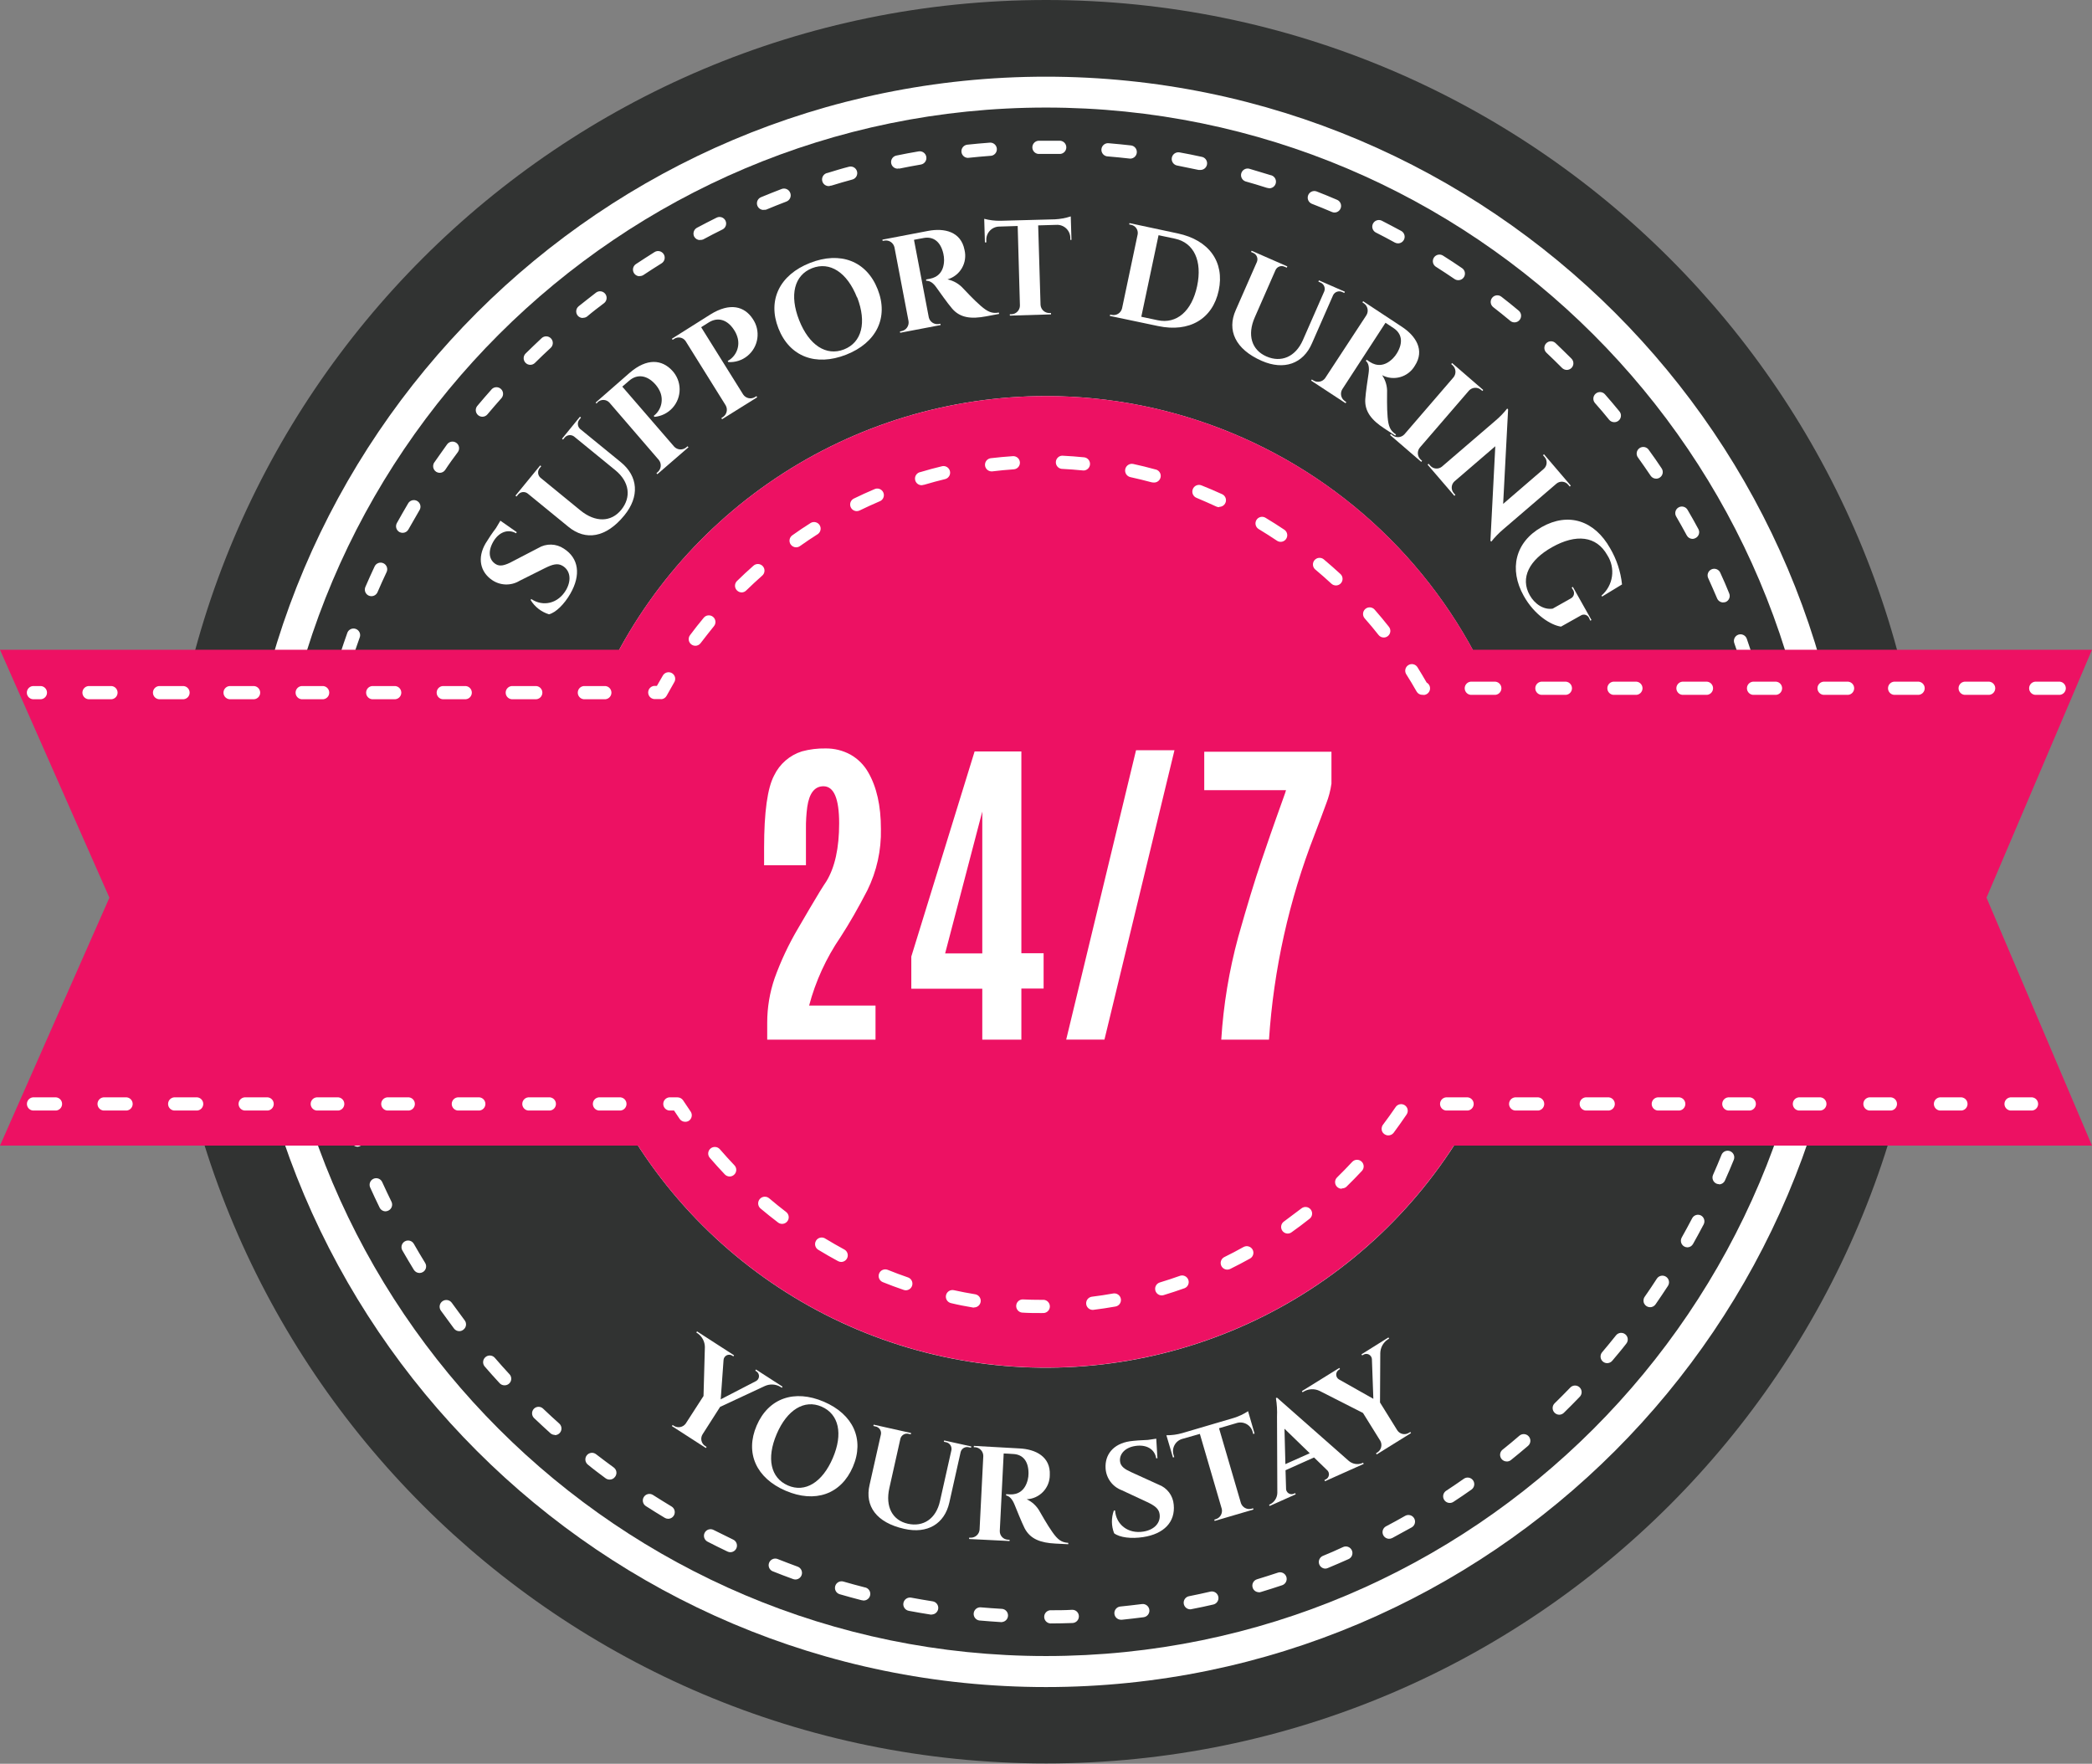
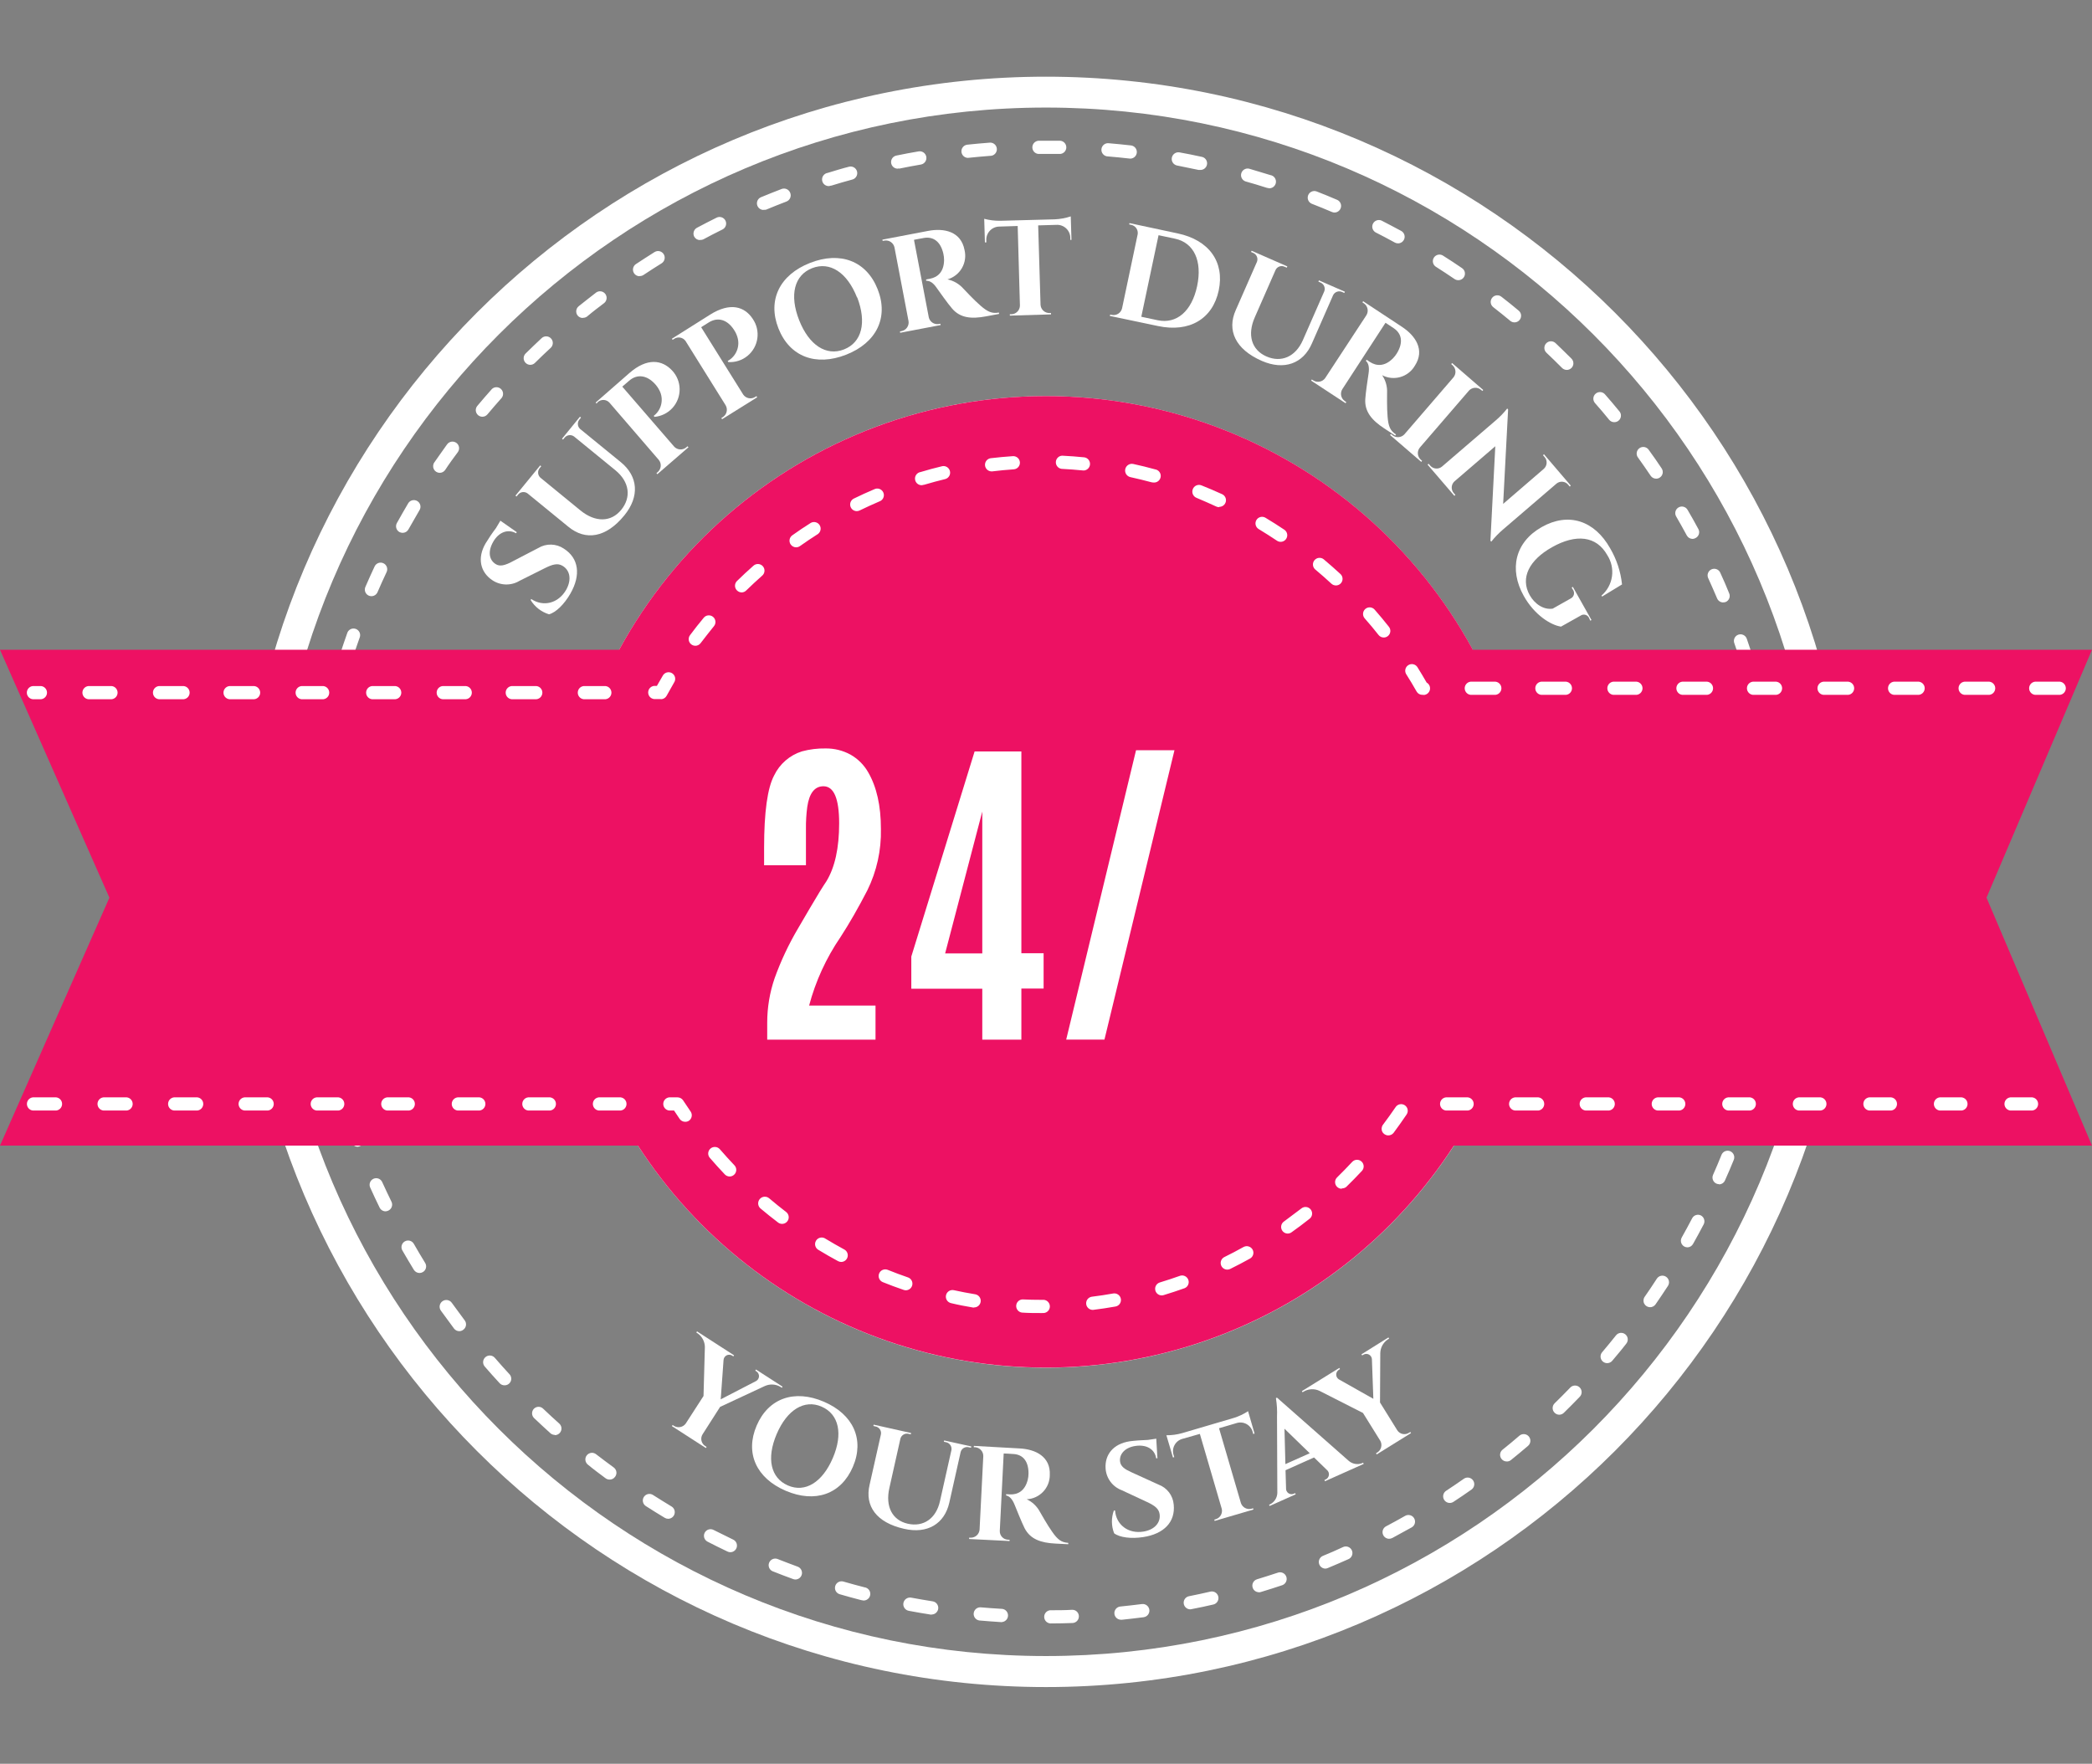
<svg xmlns="http://www.w3.org/2000/svg" id="Layer_1" data-name="Layer 1" viewBox="0 0 476.91 402.08">
  <rect x="0" y="0" width="476.91" height="402.08" fill="#808080" stroke="none" />
  <defs>
    <style>.cls-1,.cls-2{fill:none;}.cls-2{clip-rule:evenodd;}.cls-3{isolation:isolate;}.cls-4{clip-path:url(#clip-path);}.cls-5{clip-path:url(#clip-path-2);}.cls-6{clip-path:url(#clip-path-3);}.cls-7{clip-path:url(#clip-path-4);}.cls-8{clip-path:url(#clip-path-5);}.cls-9{fill:#313332;}.cls-10{clip-path:url(#clip-path-7);}.cls-11{fill:#fff;}.cls-12{clip-path:url(#clip-path-9);}.cls-13{clip-path:url(#clip-path-11);}.cls-14{clip-path:url(#clip-path-13);}.cls-15{clip-path:url(#clip-path-15);}.cls-16{clip-path:url(#clip-path-16);}.cls-17{fill:#ed1163;}.cls-18{clip-path:url(#clip-path-18);}.cls-19{clip-path:url(#clip-path-20);}.cls-20{clip-path:url(#clip-path-22);}.cls-21{clip-path:url(#clip-path-24);}.cls-22{clip-path:url(#clip-path-26);}.cls-23{clip-path:url(#clip-path-28);}.cls-24{clip-path:url(#clip-path-30);}.cls-25{clip-path:url(#clip-path-32);}.cls-26{clip-path:url(#clip-path-34);}.cls-27{clip-path:url(#clip-path-36);}.cls-28{clip-path:url(#clip-path-38);}.cls-29{clip-path:url(#clip-path-40);}.cls-30{clip-path:url(#clip-path-42);}.cls-31{clip-path:url(#clip-path-44);}.cls-32{clip-path:url(#clip-path-46);}.cls-33{clip-path:url(#clip-path-48);}.cls-34{clip-path:url(#clip-path-50);}.cls-35{clip-path:url(#clip-path-52);}.cls-36{clip-path:url(#clip-path-54);}.cls-37{clip-path:url(#clip-path-56);}.cls-38{clip-path:url(#clip-path-58);}.cls-39{clip-path:url(#clip-path-60);}.cls-40{clip-path:url(#clip-path-62);}.cls-41{clip-path:url(#clip-path-64);}.cls-42{clip-path:url(#clip-path-66);}.cls-43{clip-path:url(#clip-path-68);}.cls-44{clip-path:url(#clip-path-70);}</style>
    <clipPath id="clip-path">
      <rect class="cls-1" width="477" height="403" />
    </clipPath>
    <clipPath id="clip-path-2">
      <rect class="cls-1" x="37.41" width="402.08" height="402.07" />
    </clipPath>
    <clipPath id="clip-path-3">
      <rect class="cls-1" x="-24" y="-30" width="527" height="462" />
    </clipPath>
    <clipPath id="clip-path-4">
-       <rect class="cls-1" x="37" width="403" height="403" />
-     </clipPath>
+       </clipPath>
    <clipPath id="clip-path-5">
      <path class="cls-2" d="M439.49,201c0,111-90,201-201,201s-201-90-201-201,90-201,201-201,201,90,201,201" />
    </clipPath>
    <clipPath id="clip-path-7">
      <path class="cls-2" d="M238.45,384.59C137.24,384.59,54.89,302.25,54.89,201S137.24,17.48,238.45,17.48,422,99.82,422,201,339.67,384.59,238.45,384.59m0-360.07C141.12,24.52,61.93,103.7,61.93,201s79.19,176.52,176.52,176.52S415,298.37,415,201,335.79,24.52,238.45,24.52" />
    </clipPath>
    <clipPath id="clip-path-9">
      <path class="cls-2" d="M349.2,201A110.75,110.75,0,1,1,238.45,90.29,110.76,110.76,0,0,1,349.2,201" />
    </clipPath>
    <clipPath id="clip-path-11">
      <path class="cls-2" d="M239.38,370.08a1.51,1.51,0,0,1,0-3c1.69,0,3.36,0,5-.1a1.48,1.48,0,0,1,1.57,1.45,1.51,1.51,0,0,1-1.46,1.56c-1.65.06-3.36.1-5.06.1Zm-11-.29h-.09c-1.67-.11-3.38-.23-5.06-.38a1.51,1.51,0,0,1,.27-3c1.65.14,3.32.26,5,.36a1.51,1.51,0,0,1-.09,3Zm27.09-.55a1.51,1.51,0,0,1-.15-3c1.66-.17,3.32-.36,5-.57a1.51,1.51,0,0,1,.39,3c-1.65.21-3.35.41-5,.58Zm-43.07-1.17-.23,0c-1.67-.26-3.35-.55-5-.86a1.51,1.51,0,0,1,.56-3c1.62.3,3.27.58,4.9.84a1.51,1.51,0,0,1-.23,3Zm59-1.2a1.51,1.51,0,0,1-.29-3c1.63-.32,3.27-.68,4.87-1.05a1.51,1.51,0,0,1,.68,2.94c-1.63.38-3.3.74-5,1.06A1,1,0,0,1,271.31,366.87Zm-74.7-2.05a1.28,1.28,0,0,1-.38-.05c-1.63-.42-3.28-.87-4.89-1.34a1.5,1.5,0,1,1,.84-2.89c1.59.46,3.2.9,4.81,1.31a1.51,1.51,0,0,1-.38,3Zm90.3-1.85a1.48,1.48,0,0,1-1.44-1.07,1.51,1.51,0,0,1,1-1.88c1.58-.47,3.18-1,4.75-1.51a1.51,1.51,0,1,1,1,2.86c-1.6.54-3.23,1.05-4.84,1.54A1.59,1.59,0,0,1,286.91,363Zm-105.65-2.9a1.54,1.54,0,0,1-.52-.09c-1.58-.57-3.18-1.18-4.75-1.81a1.51,1.51,0,0,1,1.11-2.8c1.55.61,3.12,1.21,4.67,1.78a1.51,1.51,0,0,1-.51,2.92Zm120.8-2.48a1.51,1.51,0,0,1-.58-2.9c1.53-.63,3.06-1.28,4.57-2a1.51,1.51,0,1,1,1.22,2.76c-1.52.68-3.09,1.35-4.64,2A1.44,1.44,0,0,1,302.06,357.59Zm-135.65-3.74a1.47,1.47,0,0,1-.65-.15c-1.55-.74-3.08-1.49-4.56-2.26a1.5,1.5,0,0,1,1.38-2.67c1.46.74,3,1.49,4.48,2.21a1.51,1.51,0,0,1-.65,2.87Zm150.18-3.06a1.51,1.51,0,0,1-.71-2.84c1.46-.77,2.93-1.57,4.36-2.39a1.51,1.51,0,0,1,1.49,2.63c-1.46.82-3,1.64-4.44,2.43A1.6,1.6,0,0,1,316.59,350.79Zm-164.36-4.56a1.49,1.49,0,0,1-.78-.22c-1.43-.86-2.88-1.76-4.31-2.68a1.5,1.5,0,0,1,1.63-2.53c1.41.89,2.83,1.78,4.24,2.63a1.51,1.51,0,0,1-.78,2.8Zm178.18-3.61a1.51,1.51,0,0,1-.83-2.77c1.37-.9,2.75-1.84,4.11-2.79a1.51,1.51,0,0,1,1.73,2.47c-1.38,1-2.79,1.92-4.19,2.85A1.53,1.53,0,0,1,330.41,342.62Zm-191.55-5.33a1.52,1.52,0,0,1-.9-.3c-1.34-1-2.7-2-4-3.08a1.51,1.51,0,1,1,1.87-2.37c1.3,1,2.64,2,4,3a1.49,1.49,0,0,1,.31,2.1A1.48,1.48,0,0,1,138.86,337.29Zm204.53-4.13a1.51,1.51,0,0,1-.95-2.68c1.28-1,2.57-2.1,3.83-3.18a1.51,1.51,0,1,1,2,2.29c-1.28,1.1-2.59,2.19-3.9,3.24A1.44,1.44,0,0,1,343.39,333.16Zm-217-6.05a1.55,1.55,0,0,1-1-.38c-1.24-1.13-2.5-2.29-3.72-3.45a1.51,1.51,0,0,1-.05-2.13,1.49,1.49,0,0,1,2.13,0c1.2,1.15,2.43,2.28,3.66,3.38a1.51,1.51,0,0,1-1,2.63Zm229-4.6a1.54,1.54,0,0,1-1.09-.46,1.51,1.51,0,0,1,0-2.13c1.19-1.16,2.37-2.35,3.51-3.53a1.51,1.51,0,1,1,2.17,2.09c-1.16,1.21-2.36,2.42-3.57,3.6A1.55,1.55,0,0,1,355.42,322.51ZM115,315.8a1.47,1.47,0,0,1-1.11-.49c-1.14-1.23-2.27-2.5-3.38-3.78a1.51,1.51,0,0,1,2.29-2c1.08,1.25,2.19,2.5,3.31,3.71A1.5,1.5,0,0,1,115,315.8Zm251.38-5.05a1.51,1.51,0,0,1-1.15-2.48c1.08-1.27,2.14-2.57,3.17-3.86a1.5,1.5,0,1,1,2.35,1.88c-1,1.31-2.13,2.63-3.21,3.92A1.5,1.5,0,0,1,366.37,310.75ZM104.7,303.46a1.49,1.49,0,0,1-1.2-.6c-1-1.35-2-2.73-3-4.09A1.51,1.51,0,1,1,103,297c1,1.33,1.94,2.68,2.94,4a1.51,1.51,0,0,1-.29,2.11A1.49,1.49,0,0,1,104.7,303.46ZM376.17,298a1.51,1.51,0,0,1-1.24-2.37c.94-1.35,1.88-2.74,2.78-4.14a1.51,1.51,0,0,1,2.53,1.65c-.92,1.42-1.88,2.83-2.83,4.21A1.51,1.51,0,0,1,376.17,298ZM95.64,290.2a1.54,1.54,0,0,1-1.29-.72c-.87-1.43-1.75-2.9-2.58-4.35a1.51,1.51,0,1,1,2.61-1.51c.82,1.44,1.68,2.88,2.54,4.28a1.5,1.5,0,0,1-.49,2.07A1.54,1.54,0,0,1,95.64,290.2Zm289.06-5.85a1.5,1.5,0,0,1-1.32-2.24c.81-1.44,1.61-2.92,2.38-4.39a1.5,1.5,0,0,1,2-.64,1.52,1.52,0,0,1,.64,2c-.78,1.49-1.6,3-2.42,4.46A1.48,1.48,0,0,1,384.7,284.35ZM87.9,276.14a1.51,1.51,0,0,1-1.36-.85c-.74-1.52-1.47-3.06-2.15-4.58a1.5,1.5,0,1,1,2.74-1.24c.68,1.49,1.39,3,2.12,4.49a1.51,1.51,0,0,1-.69,2A1.6,1.6,0,0,1,87.9,276.14Zm304-6.19a1.57,1.57,0,0,1-.6-.12,1.52,1.52,0,0,1-.78-2c.67-1.52,1.33-3.06,1.94-4.59a1.51,1.51,0,0,1,2.8,1.13c-.63,1.55-1.3,3.13-2,4.68A1.51,1.51,0,0,1,391.88,270ZM81.54,261.41a1.49,1.49,0,0,1-1.41-1c-.59-1.58-1.17-3.19-1.71-4.78a1.51,1.51,0,0,1,2.85-1c.54,1.56,1.1,3.14,1.68,4.69a1.51,1.51,0,0,1-.88,1.94A1.42,1.42,0,0,1,81.54,261.41Zm316.11-6.49a1.26,1.26,0,0,1-.47-.08,1.51,1.51,0,0,1-1-1.9c.52-1.57,1-3.17,1.49-4.76a1.51,1.51,0,1,1,2.89.86c-.48,1.61-1,3.24-1.51,4.84A1.51,1.51,0,0,1,397.65,254.92Zm-321-8.82A1.5,1.5,0,0,1,75.17,245c-.44-1.62-.85-3.27-1.24-4.91a1.51,1.51,0,1,1,2.93-.69c.38,1.6.8,3.23,1.22,4.82A1.51,1.51,0,0,1,77,246.05,1.83,1.83,0,0,1,76.62,246.1Zm325.3-6.68a1.84,1.84,0,0,1-.33,0,1.52,1.52,0,0,1-1.14-1.81c.36-1.61.71-3.25,1-4.87a1.51,1.51,0,0,1,3,.57c-.32,1.65-.67,3.32-1,5A1.5,1.5,0,0,1,401.92,239.42Zm-328.71-9a1.5,1.5,0,0,1-1.48-1.26c-.28-1.67-.54-3.35-.77-5a1.51,1.51,0,0,1,3-.4c.23,1.63.48,3.28.75,4.92a1.51,1.51,0,0,1-1.24,1.74Zm331.48-6.81h-.19a1.5,1.5,0,0,1-1.31-1.68c.21-1.65.39-3.32.54-5a1.51,1.51,0,0,1,3,.28c-.16,1.67-.35,3.36-.56,5A1.5,1.5,0,0,1,404.69,223.59ZM71.32,214.44a1.51,1.51,0,0,1-1.5-1.4c-.12-1.68-.21-3.38-.28-5.07a1.51,1.51,0,0,1,3-.12c.06,1.66.15,3.33.27,5a1.5,1.5,0,0,1-1.4,1.6Zm334.6-6.87h0a1.51,1.51,0,0,1-1.46-1.55c0-1.65.07-3.33.07-5a1.51,1.51,0,0,1,.82-1.35,1.5,1.5,0,0,1-.84-1.33c0-1.66-.08-3.34-.16-5a1.51,1.51,0,0,1,3-.13c.07,1.66.12,3.37.15,5.06a1.49,1.49,0,0,1-.82,1.37,1.5,1.5,0,0,1,.84,1.36c0,1.68,0,3.39-.07,5.06A1.51,1.51,0,0,1,405.92,207.57Zm-335-9.2h0a1.51,1.51,0,0,1-1.47-1.54c0-1.69.11-3.39.2-5.07a1.52,1.52,0,0,1,1.59-1.43,1.51,1.51,0,0,1,1.42,1.59c-.09,1.65-.15,3.33-.19,5A1.51,1.51,0,0,1,71,198.37Zm334-14.56a1.51,1.51,0,0,1-1.49-1.34c-.18-1.65-.39-3.31-.63-4.94a1.51,1.51,0,0,1,3-.43c.24,1.67.45,3.36.64,5a1.52,1.52,0,0,1-1.34,1.67ZM72.12,182.34h-.18a1.51,1.51,0,0,1-1.32-1.68c.2-1.67.43-3.36.68-5a1.51,1.51,0,0,1,3,.46c-.24,1.63-.47,3.29-.67,4.93A1.5,1.5,0,0,1,72.12,182.34Zm330.3-14.4a1.51,1.51,0,0,1-1.48-1.2c-.34-1.61-.71-3.24-1.1-4.86a1.51,1.51,0,1,1,2.93-.71c.4,1.65.78,3.31,1.12,5a1.51,1.51,0,0,1-1.17,1.79ZM74.8,166.49l-.33,0a1.52,1.52,0,0,1-1.15-1.8c.37-1.65.76-3.31,1.17-4.93a1.5,1.5,0,1,1,2.92.73c-.4,1.6-.78,3.23-1.14,4.85A1.51,1.51,0,0,1,74.8,166.49Zm323.56-14.1a1.51,1.51,0,0,1-1.44-1.06c-.49-1.57-1-3.16-1.56-4.73a1.51,1.51,0,0,1,.93-1.92,1.52,1.52,0,0,1,1.92.93c.55,1.6,1.09,3.22,1.59,4.82a1.51,1.51,0,0,1-1,1.89A1.41,1.41,0,0,1,398.36,152.39ZM79,151a1.5,1.5,0,0,1-1.43-2q.78-2.41,1.64-4.82a1.51,1.51,0,0,1,2.84,1c-.56,1.57-1.1,3.16-1.61,4.73A1.51,1.51,0,0,1,79,151Zm313.83-13.66a1.51,1.51,0,0,1-1.38-.92c-.65-1.52-1.32-3.05-2-4.55a1.51,1.51,0,1,1,2.74-1.26c.7,1.53,1.39,3.08,2,4.63a1.5,1.5,0,0,1-.8,2A1.52,1.52,0,0,1,392.82,137.32ZM84.68,135.91a1.61,1.61,0,0,1-.6-.12,1.51,1.51,0,0,1-.78-2c.67-1.56,1.38-3.12,2.09-4.64a1.51,1.51,0,1,1,2.73,1.29c-.7,1.49-1.39,3-2.05,4.54A1.52,1.52,0,0,1,84.68,135.91Zm301.19-13.06a1.5,1.5,0,0,1-1.33-.78c-.78-1.45-1.6-2.91-2.43-4.34a1.5,1.5,0,1,1,2.6-1.51c.85,1.45,1.69,2.94,2.48,4.41a1.49,1.49,0,0,1-.61,2A1.42,1.42,0,0,1,385.87,122.85ZM91.79,121.47a1.64,1.64,0,0,1-.73-.18,1.51,1.51,0,0,1-.58-2.06c.81-1.46,1.66-2.94,2.52-4.4a1.51,1.51,0,1,1,2.59,1.54c-.84,1.43-1.68,2.89-2.48,4.32A1.5,1.5,0,0,1,91.79,121.47Zm285.76-12.35a1.51,1.51,0,0,1-1.25-.66c-.93-1.38-1.88-2.75-2.84-4.09a1.51,1.51,0,1,1,2.45-1.75c1,1.35,1.95,2.75,2.89,4.15a1.5,1.5,0,0,1-.41,2.09A1.44,1.44,0,0,1,377.55,109.12Zm-277.29-1.33A1.51,1.51,0,0,1,99,105.43c1-1.39,1.94-2.78,2.93-4.14a1.51,1.51,0,1,1,2.44,1.78c-1,1.34-2,2.7-2.89,4.07A1.51,1.51,0,0,1,100.26,107.79ZM368,96.24a1.49,1.49,0,0,1-1.17-.55c-1-1.27-2.12-2.54-3.22-3.8a1.51,1.51,0,0,1,2.27-2c1.12,1.28,2.23,2.58,3.28,3.87A1.5,1.5,0,0,1,368,96.24ZM110,95a1.49,1.49,0,0,1-1-.35,1.51,1.51,0,0,1-.19-2.12c1.09-1.29,2.2-2.59,3.32-3.84a1.51,1.51,0,0,1,2.25,2q-1.65,1.86-3.26,3.77A1.48,1.48,0,0,1,110,95ZM357.17,84.33a1.56,1.56,0,0,1-1.07-.45c-1.16-1.17-2.36-2.34-3.56-3.47a1.51,1.51,0,0,1,2.07-2.2c1.22,1.17,2.45,2.36,3.63,3.54a1.51,1.51,0,0,1,0,2.14A1.53,1.53,0,0,1,357.17,84.33ZM120.89,83.17a1.48,1.48,0,0,1-1.07-.45,1.5,1.5,0,0,1,0-2.13c1.2-1.18,2.43-2.36,3.66-3.51a1.51,1.51,0,1,1,2.06,2.22c-1.22,1.12-2.43,2.28-3.6,3.44A1.5,1.5,0,0,1,120.89,83.17ZM345.3,73.49a1.5,1.5,0,0,1-1-.34c-1.28-1.07-2.59-2.12-3.89-3.13a1.51,1.51,0,1,1,1.86-2.38c1.32,1,2.65,2.1,3.95,3.18a1.51,1.51,0,0,1,.2,2.12A1.48,1.48,0,0,1,345.3,73.49Zm-212.44-1a1.53,1.53,0,0,1-1.17-.55,1.52,1.52,0,0,1,.22-2.12c1.29-1,2.63-2.11,4-3.14a1.51,1.51,0,0,1,1.83,2.4c-1.32,1-2.64,2-3.91,3.08A1.5,1.5,0,0,1,132.86,72.45Zm199.58-8.62a1.49,1.49,0,0,1-.85-.26c-1.36-.92-2.76-1.85-4.16-2.74a1.51,1.51,0,1,1,1.62-2.54c1.43.9,2.86,1.84,4.24,2.79a1.5,1.5,0,0,1-.85,2.75Zm-186.64-.9a1.51,1.51,0,0,1-.84-2.76c1.4-.93,2.84-1.85,4.26-2.75a1.51,1.51,0,0,1,1.6,2.57c-1.4.87-2.81,1.78-4.18,2.69A1.52,1.52,0,0,1,145.8,62.93Zm172.91-7.49a1.57,1.57,0,0,1-.72-.18c-1.45-.8-2.93-1.58-4.41-2.33a1.51,1.51,0,0,1,1.36-2.69c1.51.77,3,1.57,4.5,2.37a1.51,1.51,0,0,1-.73,2.83Zm-159.13-.75a1.5,1.5,0,0,1-1.33-.8,1.52,1.52,0,0,1,.62-2c1.48-.79,3-1.57,4.49-2.31a1.5,1.5,0,1,1,1.35,2.69c-1.48.74-3,1.5-4.42,2.28A1.53,1.53,0,0,1,159.58,54.69Zm144.66-6.28a1.52,1.52,0,0,1-.59-.12c-1.52-.65-3.08-1.29-4.63-1.89a1.51,1.51,0,0,1,1.1-2.81c1.58.62,3.17,1.26,4.71,1.93a1.51,1.51,0,0,1-.59,2.89Zm-130.16-.59a1.51,1.51,0,0,1-.58-2.91c1.54-.64,3.12-1.26,4.69-1.87a1.52,1.52,0,0,1,1.95.87,1.51,1.51,0,0,1-.87,2c-1.55.59-3.1,1.21-4.61,1.84A1.51,1.51,0,0,1,174.08,47.82Zm115.06-5a1.24,1.24,0,0,1-.46-.08c-1.57-.49-3.17-1-4.76-1.43a1.51,1.51,0,0,1,.82-2.9c1.62.46,3.26,1,4.85,1.46a1.51,1.51,0,0,1-.45,3Zm-100-.45a1.51,1.51,0,0,1-.44-3c1.61-.49,3.24-1,4.87-1.41a1.51,1.51,0,0,1,.8,2.91c-1.6.43-3.21.9-4.79,1.39A1.61,1.61,0,0,1,189.18,42.36Zm84.42-3.67-.31,0c-1.61-.34-3.25-.67-4.88-1a1.51,1.51,0,1,1,.53-3c1.66.3,3.34.63,5,1a1.51,1.51,0,0,1-.32,3Zm-68.85-.29a1.51,1.51,0,0,1-.3-3c1.65-.34,3.32-.66,5-.94a1.51,1.51,0,1,1,.52,3c-1.63.28-3.28.59-4.89.92A1.76,1.76,0,0,1,204.75,38.4Zm53-2.3h-.17c-1.64-.19-3.31-.35-4.95-.49a1.51,1.51,0,1,1,.25-3c1.68.14,3.37.31,5.05.5a1.51,1.51,0,0,1-.18,3Zm-37.1-.16a1.51,1.51,0,0,1-.16-3c1.67-.18,3.36-.33,5.05-.46a1.51,1.51,0,1,1,.22,3c-1.65.12-3.32.28-4.95.45Zm21.07-.9h0c-1.66,0-3.33,0-5,0a1.51,1.51,0,0,1,0-3c1.68,0,3.38,0,5.07,0a1.51,1.51,0,0,1,0,3Z" />
    </clipPath>
    <clipPath id="clip-path-13">
      <rect class="cls-1" y="90.29" width="476.91" height="221.49" />
    </clipPath>
    <clipPath id="clip-path-15">
      <rect class="cls-1" y="90" width="477" height="222" />
    </clipPath>
    <clipPath id="clip-path-16">
      <path class="cls-2" d="M452.86,204.64l24.05-56.52H335.76a110.78,110.78,0,0,0-194.61,0H0l24.94,56.52L0,261.16H145.44a110.76,110.76,0,0,0,186,0H476.91Z" />
    </clipPath>
    <clipPath id="clip-path-18">
      <path class="cls-2" d="M237.44,299.33c-1.5,0-3,0-4.5-.11a1.51,1.51,0,0,1,.14-3c1.44.07,2.91.1,4.36.1H238a1.51,1.51,0,0,1,0,3Zm11.62-.72a1.51,1.51,0,0,1-.18-3c1.63-.2,3.28-.45,4.89-.74a1.51,1.51,0,0,1,1.75,1.23,1.5,1.5,0,0,1-1.22,1.74c-1.67.3-3.37.55-5.05.76Zm-27-.54-.25,0c-1.67-.28-3.35-.6-5-1a1.51,1.51,0,1,1,.65-2.95c1.6.35,3.23.67,4.85.93a1.51,1.51,0,0,1-.24,3Zm42.76-2.76a1.51,1.51,0,0,1-.43-2.95c1.56-.47,3.14-1,4.7-1.55a1.51,1.51,0,0,1,1,2.84c-1.61.58-3.24,1.11-4.85,1.6A1.59,1.59,0,0,1,264.79,295.31Zm-58.33-1.17a1.41,1.41,0,0,1-.49-.09c-1.59-.54-3.2-1.14-4.78-1.78a1.51,1.51,0,0,1,1.13-2.8c1.53.62,3.09,1.2,4.63,1.73a1.51,1.51,0,0,1-.49,2.94Zm73.28-4.71a1.51,1.51,0,0,1-.66-2.86c1.46-.72,2.94-1.49,4.38-2.3a1.53,1.53,0,0,1,2.06.59,1.51,1.51,0,0,1-.59,2.05c-1.49.83-3,1.62-4.52,2.37A1.59,1.59,0,0,1,279.74,289.43Zm-88-1.75a1.53,1.53,0,0,1-.71-.18q-2.23-1.2-4.43-2.54a1.51,1.51,0,1,1,1.57-2.57c1.41.85,2.85,1.68,4.29,2.46a1.51,1.51,0,0,1-.72,2.83Zm101.8-6.47a1.51,1.51,0,0,1-.88-2.74c1.34-1,2.68-2,4-3a1.5,1.5,0,1,1,1.86,2.36c-1.33,1.06-2.7,2.08-4.08,3.06A1.5,1.5,0,0,1,293.55,281.21ZM178.28,279a1.49,1.49,0,0,1-.92-.32c-1.34-1-2.68-2.11-4-3.2a1.51,1.51,0,0,1,2-2.3c1.25,1.06,2.55,2.11,3.85,3.11a1.51,1.51,0,0,1-.91,2.71Zm127.6-8a1.52,1.52,0,0,1-1.08-.45,1.5,1.5,0,0,1,0-2.13c1.17-1.15,2.33-2.34,3.46-3.55a1.51,1.51,0,1,1,2.21,2.06c-1.16,1.24-2.36,2.47-3.56,3.64A1.52,1.52,0,0,1,305.88,270.91ZM166.33,268.2a1.53,1.53,0,0,1-1.09-.47c-1.16-1.22-2.31-2.49-3.42-3.78a1.49,1.49,0,0,1,.15-2.12,1.52,1.52,0,0,1,2.13.15c1.08,1.25,2.2,2.48,3.33,3.67a1.5,1.5,0,0,1-.06,2.13A1.48,1.48,0,0,1,166.33,268.2Zm150.14-9.37a1.51,1.51,0,0,1-1.21-2.41c1-1.31,1.95-2.67,2.87-4a1.51,1.51,0,1,1,2.5,1.69c-.95,1.4-1.94,2.8-2.95,4.16A1.52,1.52,0,0,1,316.47,258.83Zm-160.27-3.1a1.53,1.53,0,0,1-1.25-.64c-.43-.64-.87-1.28-1.29-1.93h-1.12a1.51,1.51,0,0,1,0-3h1.93a1.53,1.53,0,0,1,1.27.7c.55.85,1.12,1.7,1.7,2.53a1.51,1.51,0,0,1-.39,2.1A1.49,1.49,0,0,1,156.2,255.73Zm307.09-2.57h-5a1.51,1.51,0,0,1,0-3h5a1.51,1.51,0,0,1,0,3Zm-16.09,0h-5a1.51,1.51,0,0,1,0-3h5a1.51,1.51,0,0,1,0,3Zm-16.08,0h-5a1.51,1.51,0,0,1,0-3h5a1.51,1.51,0,0,1,0,3Zm-16.08,0h-5a1.51,1.51,0,0,1,0-3h5a1.51,1.51,0,0,1,0,3Zm-16.09,0h-5a1.51,1.51,0,0,1,0-3h5a1.51,1.51,0,0,1,0,3Zm-16.08,0h-5a1.51,1.51,0,0,1,0-3h5a1.51,1.51,0,0,1,0,3Zm-16.08,0h-5a1.51,1.51,0,1,1,0-3h5a1.51,1.51,0,0,1,0,3Zm-16.09,0h-5a1.51,1.51,0,1,1,0-3h5a1.51,1.51,0,0,1,0,3Zm-16.08,0h-5a1.51,1.51,0,0,1,0-3h5a1.51,1.51,0,0,1,0,3Zm-193.13,0h-5a1.51,1.51,0,0,1,0-3h5a1.51,1.51,0,0,1,0,3Zm-16.09,0h-5a1.51,1.51,0,0,1,0-3h5a1.51,1.51,0,0,1,0,3Zm-16.08,0h-5a1.51,1.51,0,0,1,0-3h5a1.51,1.51,0,0,1,0,3Zm-16.08,0h-5a1.51,1.51,0,0,1,0-3h5a1.51,1.51,0,0,1,0,3Zm-16.08,0h-5a1.51,1.51,0,0,1,0-3h5a1.51,1.51,0,0,1,0,3Zm-16.09,0h-5a1.51,1.51,0,1,1,0-3h5a1.51,1.51,0,0,1,0,3Zm-16.08,0H40a1.51,1.51,0,1,1,0-3h5a1.51,1.51,0,0,1,0,3Zm-16.08,0h-5a1.51,1.51,0,1,1,0-3h5a1.51,1.51,0,0,1,0,3Zm-16.09,0h-5a1.51,1.51,0,1,1,0-3h5a1.51,1.51,0,0,1,0,3Z" />
    </clipPath>
    <clipPath id="clip-path-20">
      <path class="cls-2" d="M150.64,159.36H149.1a1.51,1.51,0,0,1,0-3h.65c.43-.77.87-1.53,1.32-2.29a1.51,1.51,0,1,1,2.59,1.54c-.58,1-1.14,2-1.69,3a1.5,1.5,0,0,1-1.33.79m-12.59,0h-5a1.51,1.51,0,0,1,0-3h5a1.51,1.51,0,0,1,0,3m-16.09,0h-5a1.51,1.51,0,1,1,0-3h5a1.51,1.51,0,1,1,0,3m-16.08,0h-5a1.51,1.51,0,0,1,0-3h5a1.51,1.51,0,1,1,0,3m-16.08,0h-5a1.51,1.51,0,0,1,0-3h5a1.51,1.51,0,1,1,0,3m-16.08,0h-5a1.51,1.51,0,0,1,0-3h5a1.51,1.51,0,0,1,0,3m-16.09,0h-5a1.51,1.51,0,1,1,0-3h5a1.51,1.51,0,1,1,0,3m-16.08,0h-5a1.51,1.51,0,1,1,0-3h5a1.51,1.51,0,1,1,0,3m-16.08,0h-5a1.51,1.51,0,1,1,0-3h5a1.51,1.51,0,0,1,0,3m-16.09,0H7.8a1.51,1.51,0,1,1,0-3H9.38a1.51,1.51,0,0,1,0,3m459.88-1h-5a1.51,1.51,0,1,1,0-3h5a1.51,1.51,0,1,1,0,3m-16.09,0h-5a1.51,1.51,0,1,1,0-3h5a1.51,1.51,0,1,1,0,3m-16.08,0h-5a1.51,1.51,0,1,1,0-3h5a1.51,1.51,0,1,1,0,3m-16.08,0h-5a1.51,1.51,0,1,1,0-3h5a1.51,1.51,0,1,1,0,3m-16.08,0h-5a1.51,1.51,0,1,1,0-3h5a1.51,1.51,0,0,1,0,3m-16.09,0h-5a1.51,1.51,0,1,1,0-3h5a1.51,1.51,0,1,1,0,3m-16.08,0h-5a1.51,1.51,0,0,1,0-3h5a1.51,1.51,0,1,1,0,3m-16.08,0h-5a1.51,1.51,0,1,1,0-3h5a1.51,1.51,0,1,1,0,3m-16.09,0h-5a1.51,1.51,0,1,1,0-3h5a1.51,1.51,0,1,1,0,3m-16.08,0h-.26a1.49,1.49,0,0,1-1.31-.76c-.77-1.36-1.58-2.72-2.4-4a1.51,1.51,0,0,1,2.55-1.61c.73,1.17,1.45,2.37,2.14,3.57a1.51,1.51,0,0,1-.72,2.83m-166-11.22a1.52,1.52,0,0,1-.9-.3,1.5,1.5,0,0,1-.31-2.11c1-1.35,2.07-2.7,3.15-4a1.51,1.51,0,0,1,2.33,1.92c-1,1.27-2.08,2.58-3.06,3.89a1.51,1.51,0,0,1-1.21.61m156.94-1.89a1.5,1.5,0,0,1-1.18-.57c-1-1.29-2.09-2.57-3.17-3.8a1.52,1.52,0,0,1,.14-2.13,1.51,1.51,0,0,1,2.13.14c1.12,1.27,2.21,2.59,3.26,3.92a1.5,1.5,0,0,1-.24,2.11,1.46,1.46,0,0,1-.94.33M169.08,135.05a1.53,1.53,0,0,1-1.08-.46,1.5,1.5,0,0,1,0-2.13c1.2-1.18,2.46-2.35,3.73-3.47a1.51,1.51,0,1,1,2,2.26c-1.23,1.09-2.45,2.22-3.63,3.37a1.48,1.48,0,0,1-1,.43m135.43-1.59a1.52,1.52,0,0,1-1-.39c-1.22-1.13-2.47-2.23-3.72-3.27a1.51,1.51,0,0,1,1.93-2.32c1.29,1.08,2.58,2.22,3.83,3.37a1.5,1.5,0,0,1-1,2.61m-123.08-8.69a1.52,1.52,0,0,1-1.23-.64,1.5,1.5,0,0,1,.36-2.1c1.38-1,2.81-1.94,4.23-2.84a1.51,1.51,0,0,1,1.62,2.54c-1.38.88-2.77,1.81-4.11,2.76a1.5,1.5,0,0,1-.87.28m110.46-1.25a1.52,1.52,0,0,1-.83-.25c-1.37-.92-2.78-1.81-4.18-2.66a1.5,1.5,0,1,1,1.55-2.58c1.45.87,2.9,1.79,4.3,2.73a1.51,1.51,0,0,1-.84,2.76m-96.64-7a1.51,1.51,0,0,1-.67-2.86c1.53-.75,3.09-1.46,4.65-2.12a1.51,1.51,0,1,1,1.18,2.77c-1.51.64-3,1.34-4.5,2.06a1.55,1.55,0,0,1-.66.15m82.63-.9a1.58,1.58,0,0,1-.63-.13c-1.49-.69-3-1.35-4.54-2a1.52,1.52,0,0,1-.84-2,1.51,1.51,0,0,1,2-.83c1.57.62,3.14,1.3,4.68,2a1.51,1.51,0,0,1-.63,2.88m-67.66-4.94a1.51,1.51,0,0,1-.43-3c1.62-.49,3.28-.94,4.93-1.33a1.51,1.51,0,0,1,.71,2.93c-1.6.39-3.21.82-4.78,1.29a1.65,1.65,0,0,1-.43.06m52.58-.55a1.44,1.44,0,0,1-.4-.06c-1.57-.42-3.19-.82-4.8-1.17a1.51,1.51,0,1,1,.65-3c1.66.36,3.32.77,4.95,1.22a1.51,1.51,0,0,1-.4,3M226,107.46a1.51,1.51,0,0,1-.18-3c1.69-.2,3.4-.36,5.08-.47a1.5,1.5,0,1,1,.21,3c-1.64.11-3.29.27-4.93.47H226m21.07-.21h-.16c-1.63-.16-3.29-.29-4.93-.37a1.51,1.51,0,0,1,.14-3c1.7.08,3.41.21,5.09.38a1.51,1.51,0,0,1-.14,3" />
    </clipPath>
    <clipPath id="clip-path-22">
      <path class="cls-2" d="M174.9,237v-3.87A31.25,31.25,0,0,1,176.59,223a66.51,66.51,0,0,1,5.32-11.32c.1-.14,1-1.7,2.72-4.65s3-5,3.76-6.12q2.91-4.77,2.91-13.22t-3.58-8.45q-3,0-3.69,4.7a35.19,35.19,0,0,0-.3,5v8.31h-9.54v-4q0-12.19,2.29-16.48a10.55,10.55,0,0,1,6.32-5.48,19.25,19.25,0,0,1,5.41-.67,11.53,11.53,0,0,1,5.7,1.42,10.69,10.69,0,0,1,4,4q2.91,5,2.91,12.92a30.15,30.15,0,0,1-3.09,14c-2.07,4-4.1,7.55-6.12,10.66a50.7,50.7,0,0,0-7.16,15.62h15.14V237Z" />
    </clipPath>
    <clipPath id="clip-path-24">
      <path class="cls-2" d="M223.93,237v-11.6H207.75v-7.34l14.43-46.76h10.66v46h5.07v8.05h-5.07V237Zm-8.47-19.65h8.47V185Z" />
    </clipPath>
    <clipPath id="clip-path-26">
      <polygon class="cls-2" points="243.06 236.99 258.98 171.03 267.74 171.03 251.78 236.99 243.06 236.99" />
    </clipPath>
    <clipPath id="clip-path-28">
-       <path class="cls-2" d="M289.29,237H278.41a116.8,116.8,0,0,1,3.86-23.38q3-10.64,5.33-17.49t3.35-9.68c.66-1.87,1.18-3.34,1.57-4.4s.6-1.69.65-1.92H274.53v-8.76h29v7.27a20.1,20.1,0,0,1-1.19,4.53c-.67,1.85-1.56,4.21-2.65,7.07A157.43,157.43,0,0,0,289.29,237" />
-     </clipPath>
+       </clipPath>
    <clipPath id="clip-path-30">
      <path class="cls-2" d="M122.71,124.93a5.42,5.42,0,0,1,5.83.14c3.4,2.17,3.94,6,1.48,10.27-1.38,2.4-3.3,4.3-4.86,4.7a7.45,7.45,0,0,1-4.19-3.25l.13-.24c2.68,1.82,6.16,1.09,8-2.15,1.29-2.35.79-4.47-.89-5.43-1.08-.63-2.22-.34-4,.55l-5.78,2.89a5.78,5.78,0,0,1-6.28-.2c-2.65-1.82-3.4-5-1.45-8.34a39.65,39.65,0,0,1,2.37-3.49l1-1.68,3.73,2.61-.14.26c-1.87-1.07-4-.26-5.26,2s-.84,4.1.56,5c1,.67,2.19.27,3.57-.43Z" />
    </clipPath>
    <clipPath id="clip-path-32">
      <path class="cls-2" d="M132.21,95l.24.2-.32.39a1.56,1.56,0,0,0,.1,2.18l9.32,7.61c3.93,3.22,4.29,7.82.77,12.12-4.19,5.13-8.83,5.79-12.73,2.6l-9.3-7.6a1.57,1.57,0,0,0-2.22.3l-.32.39-.24-.2,5.64-6.89.23.19-.32.39a1.58,1.58,0,0,0,.12,2.2l9.13,7.47c3.41,2.78,7,2.72,9.32-.14s1.88-6.37-1.33-9l-9.44-7.71a1.57,1.57,0,0,0-2.18.32l-.32.39-.24-.19Z" />
    </clipPath>
    <clipPath id="clip-path-34">
      <path class="cls-2" d="M143.53,85c4-3.46,7.39-3,9.68-.55a6.28,6.28,0,0,1-4,10.58l-.19-.22a4.62,4.62,0,0,0,1.32-5.8,6.6,6.6,0,0,0-1.07-1.53c-1.79-1.93-4-2.3-5.85-.68l-1.56,1.34,11.82,13.67a2,2,0,0,0,2.77.17l.29-.25.21.23-7.1,6.14-.2-.24.3-.25a2,2,0,0,0,.23-2.77L138.9,91.75a1.89,1.89,0,0,0-2.66-.06L136,92l-.21-.23Z" />
    </clipPath>
    <clipPath id="clip-path-36">
      <path class="cls-2" d="M161.94,71.69c4.49-2.8,7.78-1.86,9.66,1a6.29,6.29,0,0,1-5.55,9.85l-.16-.25a4.63,4.63,0,0,0,2.19-5.53,6.17,6.17,0,0,0-.82-1.67c-1.46-2.19-3.58-2.9-5.68-1.59l-1.74,1.09,9.57,15.33a2,2,0,0,0,2.7.6l.34-.21.16.26-8,5-.16-.27.33-.21a2,2,0,0,0,.65-2.69l-9.15-14.67a1.89,1.89,0,0,0-2.62-.46l-.32.2-.17-.25Z" />
    </clipPath>
    <clipPath id="clip-path-38">
      <path class="cls-2" d="M200.08,65.94c2.55,6.46-.28,12.21-7.19,14.92s-12.89.45-15.43-6,.28-12.2,7.19-14.92,12.89-.45,15.43,6m-4.71,1.86c-2.25-5.71-6.19-8.26-10.25-6.66s-5.19,6.14-2.94,11.85,6.18,8.26,10.24,6.66,5.19-6.14,3-11.85" />
    </clipPath>
    <clipPath id="clip-path-40">
      <path class="cls-2" d="M211.57,52.64c3.68-.7,7.5.12,8.31,4.34A5.6,5.6,0,0,1,216,63.69a6.7,6.7,0,0,1,3.61,2.1c.12.13,2.49,2.67,3.91,3.88,1.62,1.41,2.6,1.86,4.19,1.58l.06.31-3,.56c-3.32.63-5.87.38-7.72-1.78-1-1.15-2.93-3.89-3.52-4.72C212.75,64.47,212,64,211.13,64l0-.29.93-.18c1.62-.32,3.12-1.47,3.16-4.23a6.58,6.58,0,0,0-.17-1.5c-.67-2.87-2.39-3.89-4.39-3.56-.81.12-1.92.37-2.3.43l3.38,17.7A2,2,0,0,0,214,73.87l.37-.07.07.3-9.23,1.76-.05-.3.38-.08a2,2,0,0,0,1.58-2.26l-3.21-16.83a2,2,0,0,0-2.3-1.54l-.39.08-.06-.3Z" />
    </clipPath>
    <clipPath id="clip-path-42">
      <path class="cls-2" d="M244.26,54.68H244v-.36a3,3,0,0,0-3.18-3.06l-4.15.12.54,18.12a2,2,0,0,0,2,1.86h.39l0,.31-9.39.28v-.31h.39a2,2,0,0,0,1.91-2L232,51.52l-4.15.13a3,3,0,0,0-3,3.24l0,.37h-.32l-.16-5.38a13.69,13.69,0,0,0,3.68.45L240.46,50a13.76,13.76,0,0,0,3.64-.67Z" />
    </clipPath>
    <clipPath id="clip-path-44">
      <path class="cls-2" d="M268.48,53.21c7.14,1.51,10.73,6.5,9.35,13s-6.68,9.63-13.82,8.12l-11-2.31.07-.31.38.08a2,2,0,0,0,2.33-1.48l3.57-16.93a1.89,1.89,0,0,0-1.55-2.14l-.39-.08.06-.3Zm-8.3,19,3.73.79c4.34.92,7.79-2.07,9-7.8s-.74-9.88-5.06-10.79l-3.74-.79Z" />
    </clipPath>
    <clipPath id="clip-path-46">
      <path class="cls-2" d="M306.59,66.5l-.13.29-.46-.21a1.57,1.57,0,0,0-2.08.68l-4.83,11c-2,4.65-6.37,6.23-11.46,4-6.06-2.66-7.95-7-5.92-11.56l4.83-11a1.58,1.58,0,0,0-.88-2.06l-.46-.2.12-.28,8.15,3.57-.12.29-.47-.2a1.55,1.55,0,0,0-2.08.7l-4.74,10.8c-1.77,4-.76,7.44,2.63,8.93s6.64.1,8.32-3.7l4.89-11.15a1.57,1.57,0,0,0-.89-2l-.46-.2.12-.29Z" />
    </clipPath>
    <clipPath id="clip-path-48">
      <path class="cls-2" d="M319.58,74.49c3.13,2.05,5.31,5.3,2.95,8.9a5.61,5.61,0,0,1-7.45,2.14,6.53,6.53,0,0,1,1.13,4c0,.18-.06,3.65.12,5.51.18,2.14.58,3.15,1.91,4l-.17.26-2.52-1.65c-2.83-1.85-4.48-3.82-4.31-6.66.09-1.51.6-4.83.75-5.84.21-1.41,0-2.34-.61-2.89l.16-.25.79.52c1.4.9,3.28,1.12,5.23-.85a6.57,6.57,0,0,0,.91-1.18c1.52-2.54,1-4.47-.67-5.63-.67-.47-1.64-1.07-1.95-1.29L306,88.73a2,2,0,0,0,.59,2.71l.32.22-.16.26-7.86-5.16.17-.25.33.21a2,2,0,0,0,2.71-.53l9.4-14.34a2,2,0,0,0-.58-2.7l-.33-.22.16-.26Z" />
    </clipPath>
    <clipPath id="clip-path-50">
      <path class="cls-2" d="M324,105.29l-7.11-6.13.21-.23.29.25a2,2,0,0,0,2.77-.17l11.2-13a2,2,0,0,0-.23-2.75l-.3-.26.2-.24,7.1,6.14-.2.23-.3-.26a2,2,0,0,0-2.75.17l-11.21,13a2,2,0,0,0,.23,2.76l.3.26Z" />
    </clipPath>
    <clipPath id="clip-path-52">
      <path class="cls-2" d="M358.09,110.71l-.24.21-.37-.44a1.89,1.89,0,0,0-2.64-.24l-12.12,10.4a20.13,20.13,0,0,0-2.76,2.84l-.19-.21,1.11-21.54-9.3,8a1.91,1.91,0,0,0-.18,2.66l.38.43-.23.21-6.11-7.11.24-.2.37.43a1.91,1.91,0,0,0,2.66.23L340.9,95.91a19,19,0,0,0,2.7-2.79l.2.23-1.13,21.52,9.28-8a1.92,1.92,0,0,0,.18-2.67l-.38-.43.23-.21Z" />
    </clipPath>
    <clipPath id="clip-path-54">
      <path class="cls-2" d="M362.31,141a1.31,1.31,0,0,0-2-.65l-4.45,2.5c-2.35-.35-6.06-2.66-8.49-7-3.43-6.11-1.95-12.3,4.11-15.71s12-1.51,15.58,4.85a20.46,20.46,0,0,1,2.71,8.24L365.22,136l-.13-.23a7.08,7.08,0,0,0,1.32-9.22c-2.47-4.4-7.12-4.89-12.59-1.81-5.2,2.92-7.31,7-5.09,10.94,1.12,2,3.17,3.39,5.23,3.07l4.12-2.32a1.36,1.36,0,0,0,.45-2.07l-.24-.42.27-.15,4.25,7.56-.27.15Z" />
    </clipPath>
    <clipPath id="clip-path-56">
      <path class="cls-2" d="M178.4,316.11l-.17.25-.36-.23a3.85,3.85,0,0,0-3.52-.16l-10.19,4.75-4,6.26a1.94,1.94,0,0,0,.6,2.66l.32.21-.16.25-7.75-5,.17-.25.32.21a2,2,0,0,0,2.66-.53l4.06-6.29.31-11.15a3.87,3.87,0,0,0-1.59-3.09l-.36-.23.16-.26,8.44,5.45-.16.25-.32-.21a1.28,1.28,0,0,0-1.91,1l-.65,9,8.08-4.18a1.28,1.28,0,0,0,.12-2.15l-.32-.21.16-.26Z" />
    </clipPath>
    <clipPath id="clip-path-58">
      <path class="cls-2" d="M194.43,334.39c-2.69,6.27-8.63,8.32-15.32,5.45s-9.31-8.58-6.62-14.85,8.62-8.32,15.32-5.45,9.31,8.59,6.62,14.85m-4.58-2c2.38-5.54,1.39-10-2.54-11.72s-7.88.7-10.25,6.24-1.38,10,2.55,11.72,7.87-.7,10.24-6.24" />
    </clipPath>
    <clipPath id="clip-path-60">
      <path class="cls-2" d="M221.43,329.74l-.07.29-.48-.1A1.53,1.53,0,0,0,219,331l-2.58,11.52c-1.09,4.87-5,7.21-10.3,6-6.34-1.42-9-5.2-7.89-10L200.82,327a1.54,1.54,0,0,0-1.24-1.82l-.48-.11.07-.3,8.53,1.91-.07.3-.48-.11a1.55,1.55,0,0,0-1.88,1.07l-2.53,11.31c-.94,4.21.68,7.32,4.22,8.11s6.43-1.15,7.32-5.13l2.62-11.68a1.55,1.55,0,0,0-1.25-1.78l-.48-.1.07-.3Z" />
    </clipPath>
    <clipPath id="clip-path-62">
      <path class="cls-2" d="M232.4,330.19c3.67.18,7.13,1.86,6.92,6.08a5.52,5.52,0,0,1-5.26,5.51,6.54,6.54,0,0,1,3,2.85c.09.15,1.76,3.12,2.83,4.6,1.22,1.74,2.06,2.39,3.64,2.49l0,.31-2.95-.15c-3.32-.17-5.7-1-7-3.5-.67-1.32-1.89-4.4-2.27-5.32-.52-1.3-1.17-2-1.95-2.15v-.29l.93.05c1.63.06,3.33-.69,4-3.32a6,6,0,0,0,.18-1.46c0-2.91-1.37-4.28-3.36-4.42-.8-.08-1.92-.1-2.3-.13L227.92,349a1.94,1.94,0,0,0,1.85,2l.38,0v.3l-9.22-.46,0-.3.38,0a2,2,0,0,0,2-1.8l.85-16.82a2,2,0,0,0-1.85-2H222v-.31Z" />
    </clipPath>
    <clipPath id="clip-path-64">
      <path class="cls-2" d="M264.12,338.44a5.31,5.31,0,0,1,3.45,4.56c.4,3.94-2.2,6.69-7,7.41-2.69.41-5.31.09-6.58-.87a7.31,7.31,0,0,1-.06-5.2l.27,0c.23,3.17,2.92,5.4,6.51,4.8,2.6-.44,3.92-2.12,3.64-4-.18-1.22-1.1-1.91-2.87-2.74l-5.75-2.68a5.69,5.69,0,0,1-3.69-4.95c-.21-3.15,1.74-5.64,5.53-6.21,1-.14,2.74-.27,4.13-.31l1.89-.28.27,4.47-.29,0c-.32-2.08-2.21-3.2-4.75-2.81-2.36.35-3.66,1.85-3.49,3.48.1,1.19,1.13,1.84,2.51,2.47Z" />
    </clipPath>
    <clipPath id="clip-path-66">
      <path class="cls-2" d="M286,326.81l-.3.09-.1-.35a2.9,2.9,0,0,0-3.79-2.11l-3.91,1.15,5,17.09a2,2,0,0,0,2.39,1.26l.37-.11.09.29-8.85,2.6-.08-.29.36-.11a2,2,0,0,0,1.35-2.33l-5-17.11L269.59,328a2.9,2.9,0,0,0-2,3.83l.1.34-.29.09-1.5-5.07a12.86,12.86,0,0,0,3.61-.49l11.72-3.45a12.71,12.71,0,0,0,3.29-1.55Z" />
    </clipPath>
    <clipPath id="clip-path-68">
      <path class="cls-2" d="M307.44,333a3,3,0,0,0,3.09.55l.22-.11.13.28-8.83,3.95-.12-.27.24-.12a1.29,1.29,0,0,0,.29-2.21l-2.9-2.82-6.5,2.91.12,4.06a1.27,1.27,0,0,0,1.83,1.27l.25-.11.12.27-5.94,2.66-.13-.28.25-.11a3,3,0,0,0,1.63-2.6l-.07-17.36a20.71,20.71,0,0,0-.25-4.24l.24-.11Zm-8.86-1.71-5.76-5.59.21,8.07Z" />
    </clipPath>
    <clipPath id="clip-path-70">
      <path class="cls-2" d="M316.52,304.89l.16.26-.36.23a3.86,3.86,0,0,0-1.66,3.11l-.06,11.23,3.93,6.33a1.93,1.93,0,0,0,2.65.59l.33-.2.16.25-7.83,4.87-.15-.27.32-.19a2,2,0,0,0,.66-2.64l-3.95-6.35-9.93-5.05a3.85,3.85,0,0,0-3.48.11l-.36.22-.16-.26,8.53-5.29.16.26-.32.2a1.29,1.29,0,0,0,.08,2.16l7.84,4.42-.33-9.08a1.28,1.28,0,0,0-1.89-1l-.33.19-.16-.25Z" />
    </clipPath>
  </defs>
  <title>24-7</title>
  <g class="cls-3">
    <g class="cls-4">
      <g class="cls-5">
        <g class="cls-6">
          <g class="cls-3">
            <g class="cls-7">
              <g class="cls-8">
                <g class="cls-7">
-                   <rect class="cls-9" x="27.41" y="-10" width="422.08" height="422.08" />
-                 </g>
+                   </g>
              </g>
            </g>
          </g>
        </g>
      </g>
      <g class="cls-10">
        <g class="cls-6">
          <rect class="cls-11" x="44.89" y="7.47" width="387.12" height="387.12" />
        </g>
      </g>
      <g class="cls-12">
        <g class="cls-6">
          <rect class="cls-11" x="117.7" y="80.29" width="241.49" height="241.49" />
        </g>
      </g>
      <g class="cls-13">
        <g class="cls-6">
          <rect class="cls-11" x="59.45" y="21.99" width="358.05" height="358.1" />
        </g>
      </g>
      <g class="cls-14">
        <g class="cls-6">
          <g class="cls-3">
            <g class="cls-15">
              <g class="cls-16">
                <g class="cls-15">
                  <rect class="cls-17" x="-10" y="80.29" width="496.91" height="241.49" />
                </g>
              </g>
            </g>
          </g>
        </g>
      </g>
      <g class="cls-18">
        <g class="cls-6">
          <rect class="cls-11" x="-3.71" y="240.14" width="478.5" height="69.18" />
        </g>
      </g>
      <g class="cls-19">
        <g class="cls-6">
          <rect class="cls-11" x="-3.71" y="93.86" width="484.48" height="75.5" />
        </g>
      </g>
      <g class="cls-20">
        <g class="cls-6">
          <rect class="cls-11" x="164.19" y="160.62" width="46.59" height="86.37" />
        </g>
      </g>
      <g class="cls-21">
        <g class="cls-6">
          <rect class="cls-11" x="197.75" y="161.33" width="50.17" height="85.7" />
        </g>
      </g>
      <g class="cls-22">
        <g class="cls-6">
          <rect class="cls-11" x="233.06" y="161.03" width="44.68" height="85.96" />
        </g>
      </g>
      <g class="cls-23">
        <g class="cls-6">
          <rect class="cls-11" x="264.53" y="161.33" width="48.97" height="85.63" />
        </g>
      </g>
      <g class="cls-24">
        <g class="cls-6">
          <rect class="cls-11" x="99.57" y="108.7" width="41.97" height="41.34" />
        </g>
      </g>
      <g class="cls-25">
        <g class="cls-6">
          <rect class="cls-11" x="107.51" y="84.97" width="47.23" height="47.04" />
        </g>
      </g>
      <g class="cls-26">
        <g class="cls-6">
          <rect class="cls-11" x="125.74" y="72.48" width="41.24" height="45.6" />
        </g>
      </g>
      <g class="cls-27">
        <g class="cls-6">
          <rect class="cls-11" x="143.21" y="60" width="39.53" height="45.49" />
        </g>
      </g>
      <g class="cls-28">
        <g class="cls-6">
          <rect class="cls-11" x="166.54" y="48.8" width="44.47" height="43.19" />
        </g>
      </g>
      <g class="cls-29">
        <g class="cls-6">
          <rect class="cls-11" x="191.16" y="42.42" width="46.62" height="43.45" />
        </g>
      </g>
      <g class="cls-30">
        <g class="cls-6">
          <rect class="cls-11" x="214.36" y="39.3" width="39.9" height="42.64" />
        </g>
      </g>
      <g class="cls-31">
        <g class="cls-6">
          <rect class="cls-11" x="243.05" y="40.9" width="45.07" height="43.84" />
        </g>
      </g>
      <g class="cls-32">
        <g class="cls-6">
          <rect class="cls-11" x="270.93" y="47.17" width="45.66" height="46.1" />
        </g>
      </g>
      <g class="cls-33">
        <g class="cls-6">
          <rect class="cls-11" x="288.85" y="58.67" width="44.68" height="50.7" />
        </g>
      </g>
      <g class="cls-34">
        <g class="cls-6">
          <rect class="cls-11" x="306.91" y="72.78" width="41.24" height="42.51" />
        </g>
      </g>
      <g class="cls-35">
        <g class="cls-6">
          <rect class="cls-11" x="315.44" y="83.12" width="52.65" height="50.36" />
        </g>
      </g>
      <g class="cls-36">
        <g class="cls-6">
          <rect class="cls-11" x="335.59" y="108.55" width="44.22" height="44.33" />
        </g>
      </g>
      <g class="cls-37">
        <g class="cls-6">
          <rect class="cls-11" x="143.14" y="293.51" width="45.26" height="46.59" />
        </g>
      </g>
      <g class="cls-38">
        <g class="cls-6">
          <rect class="cls-11" x="161.44" y="308.27" width="44.03" height="42.85" />
        </g>
      </g>
      <g class="cls-39">
        <g class="cls-6">
          <rect class="cls-11" x="188.01" y="314.75" width="43.43" height="44.07" />
        </g>
      </g>
      <g class="cls-40">
        <g class="cls-6">
          <rect class="cls-11" x="210.92" y="319.66" width="42.57" height="42.36" />
        </g>
      </g>
      <g class="cls-41">
        <g class="cls-6">
          <rect class="cls-11" x="242.03" y="317.93" width="35.58" height="42.66" />
        </g>
      </g>
      <g class="cls-42">
        <g class="cls-6">
          <rect class="cls-11" x="255.86" y="311.74" width="40.11" height="44.99" />
        </g>
      </g>
      <g class="cls-43">
        <g class="cls-6">
          <rect class="cls-11" x="279.31" y="308.56" width="41.57" height="44.7" />
        </g>
      </g>
      <g class="cls-44">
        <g class="cls-6">
          <rect class="cls-11" x="286.79" y="294.89" width="44.88" height="46.66" />
        </g>
      </g>
    </g>
  </g>
  <rect class="cls-1" x="-782.69" y="-12250.87" width="2880" height="20000" />
</svg>